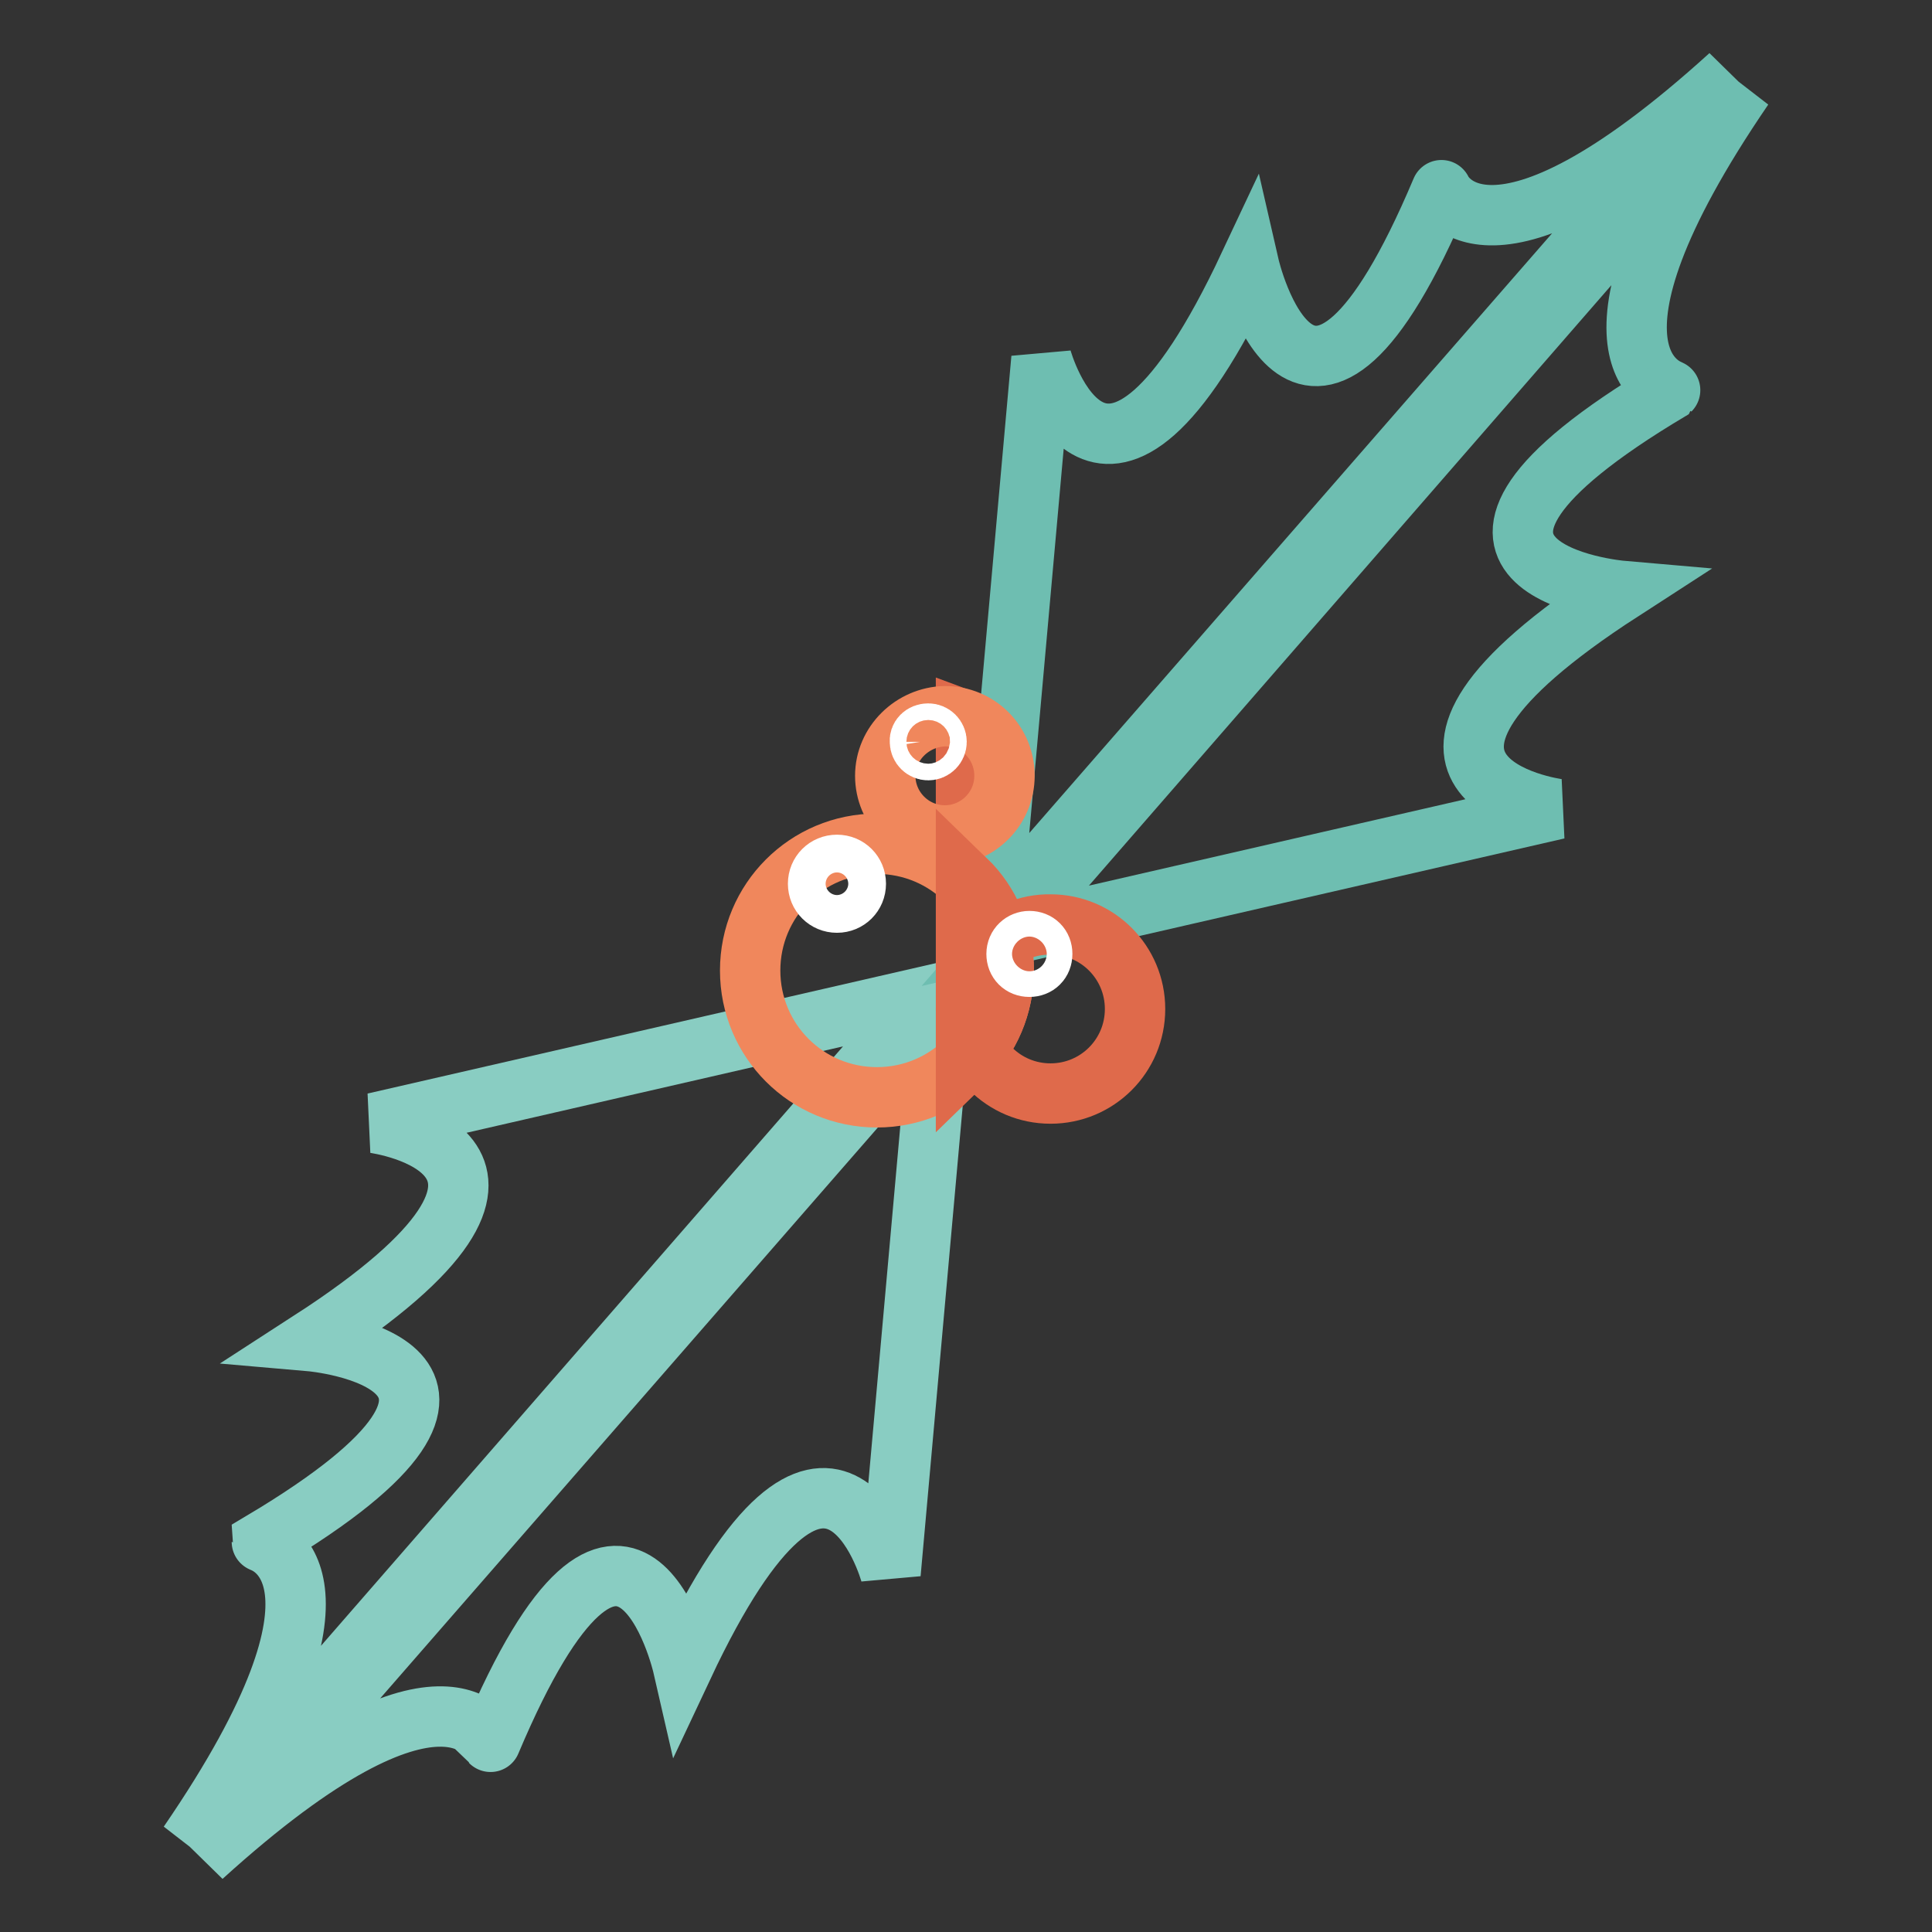
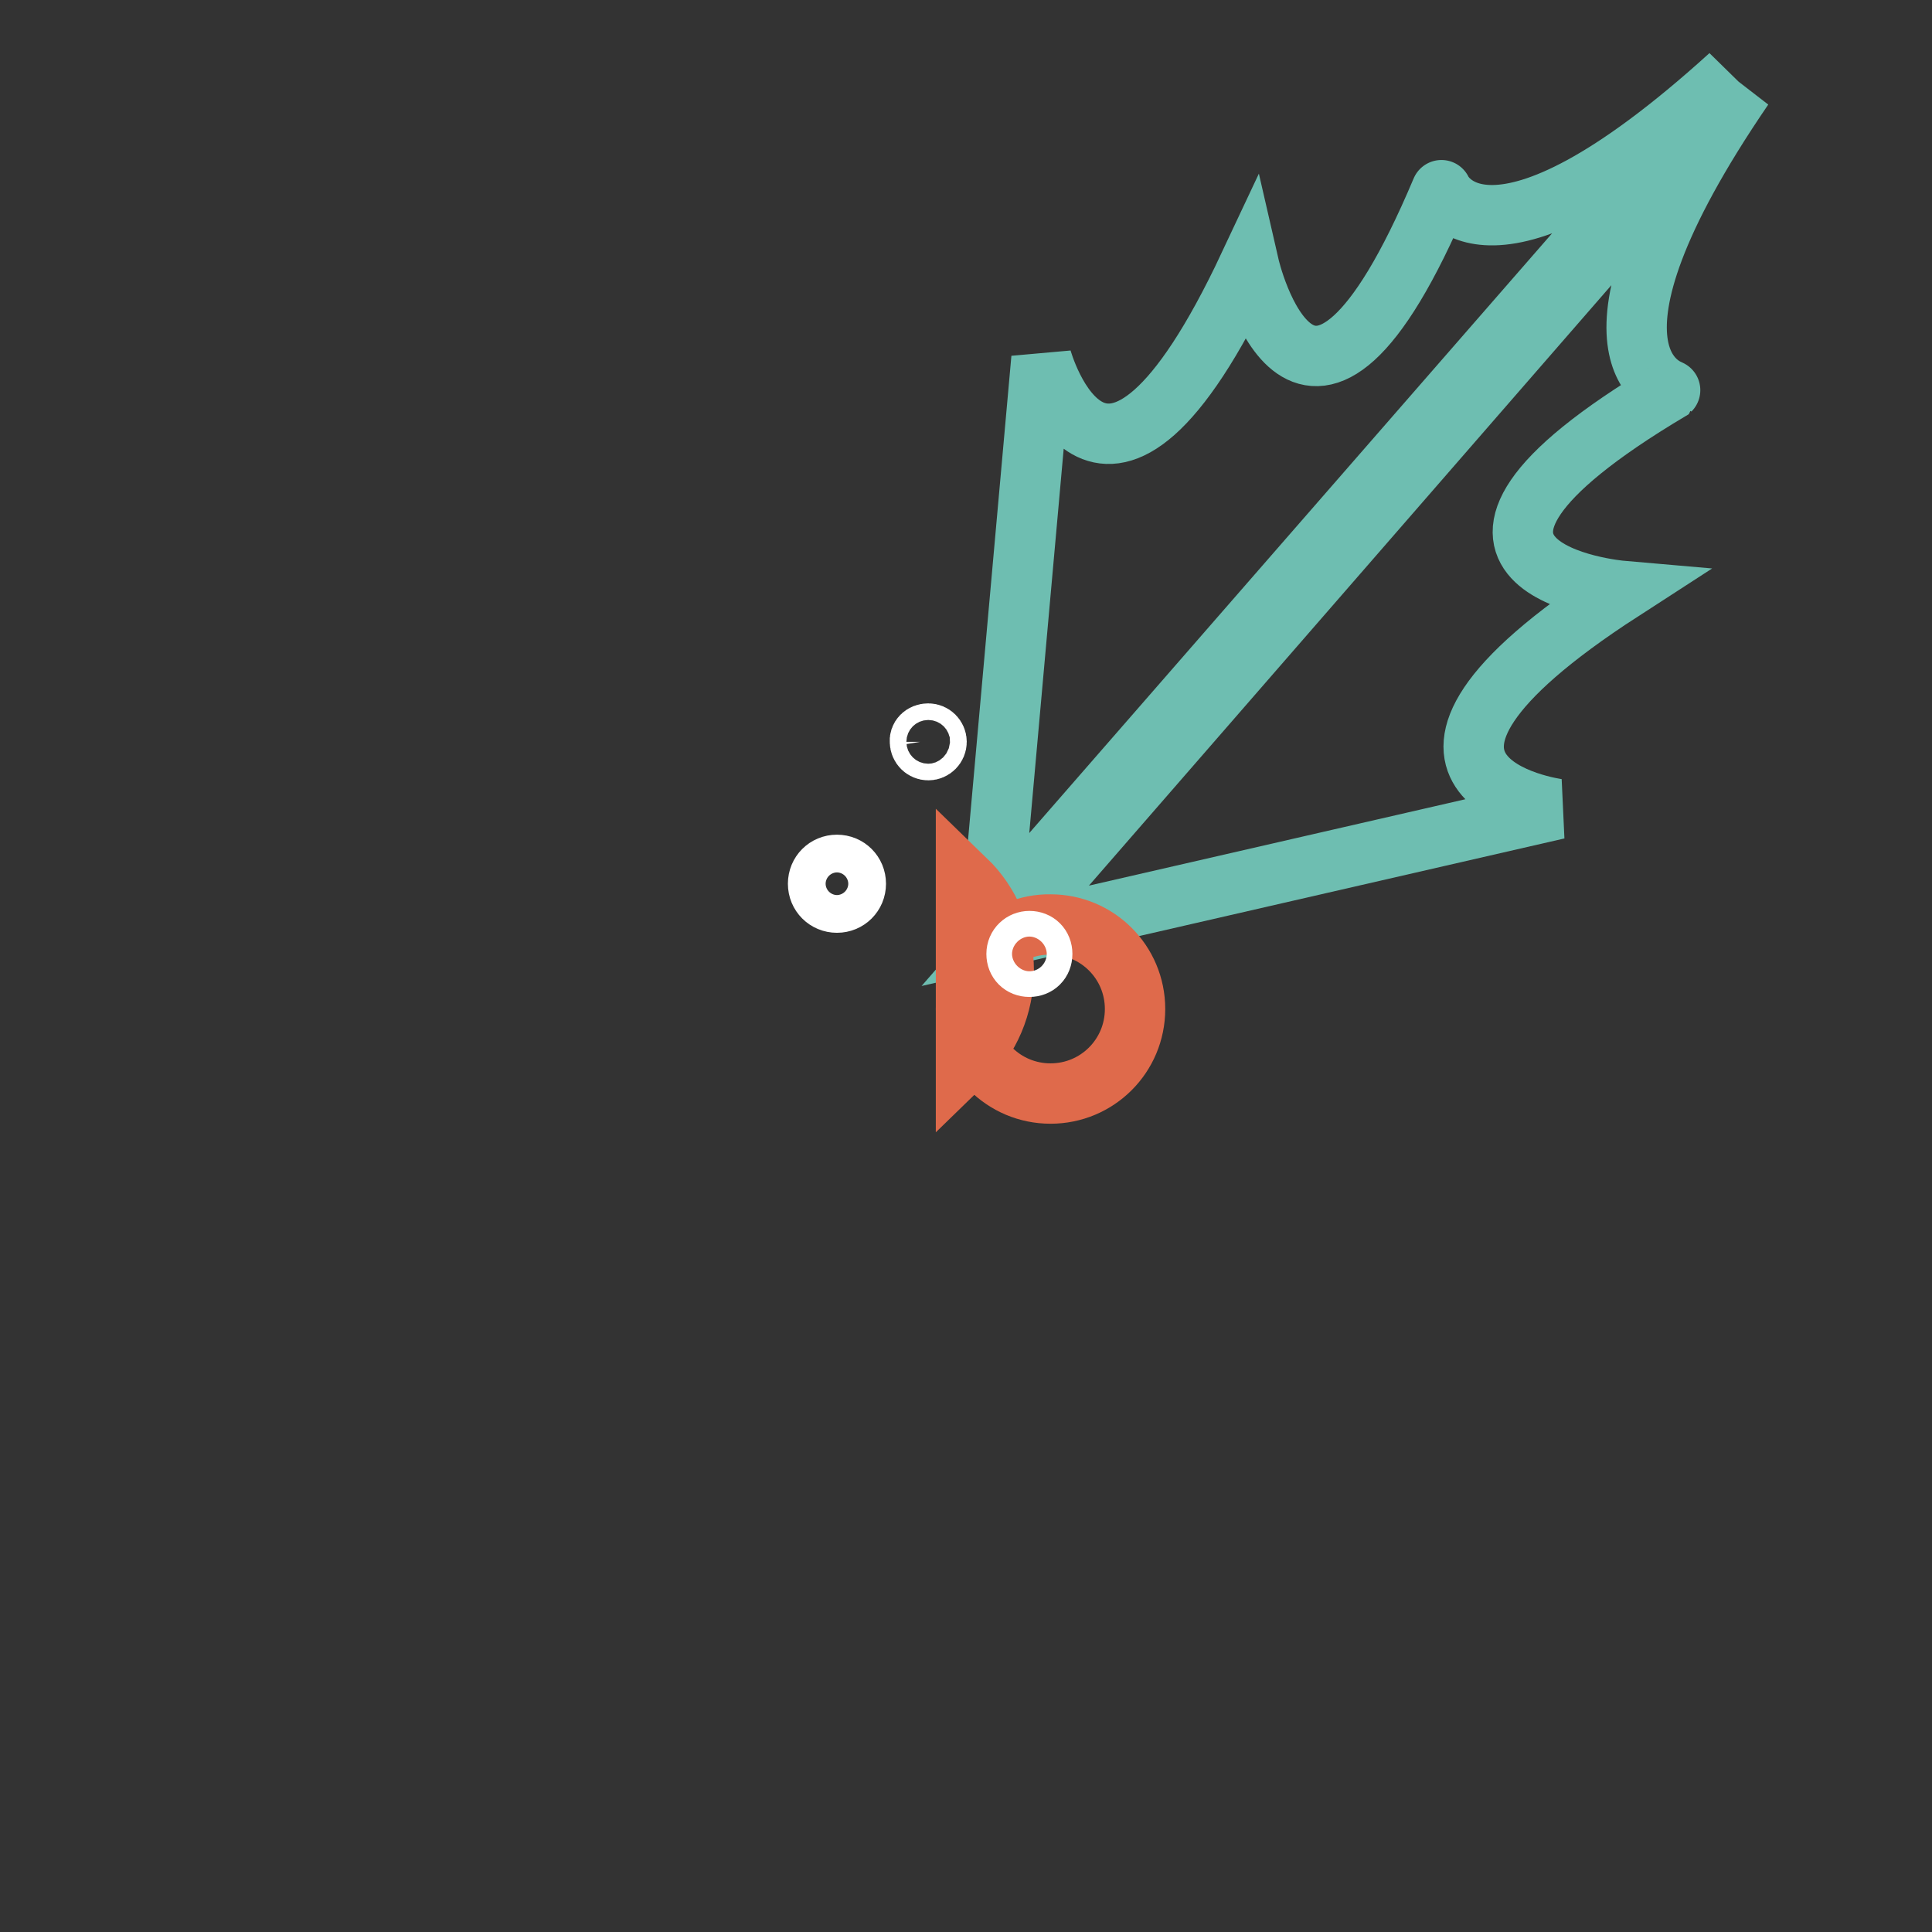
<svg xmlns="http://www.w3.org/2000/svg" version="1.1" x="0px" y="0px" viewBox="0 0 256 256" enable-background="new 0 0 256 256" xml:space="preserve">
  <rect x="0" y="0" width="256" height="256" fill="#333333" stroke="none" />
  <g>
-     <path stroke-width="8" fill-opacity="0" stroke="#89cdc2" d="M25,244.3L122.8,132l-73.2,16.8c0,0,30,4-8.5,28.9c0,0,33.4,2.9-6.4,26.6C34.7,204.4,49.6,208.4,25,244.3z  M26.8,246l97.9-112.3l-6.7,74.8c0,0-8-29.2-27.5,12.3c0,0-7.5-32.7-25.5,10C65.1,230.9,59.1,216.7,26.8,246L26.8,246z" />
    <path stroke-width="8" fill-opacity="0" stroke="#6ebeb1" d="M229.2,10l-97.9,112.3l6.7-74.8c0,0,8,29.2,27.5-12.3c0,0,7.5,32.7,25.5-10C190.9,25,196.9,39.3,229.2,10 L229.2,10z M231,11.6L133.2,124l73.2-16.8c0,0-30-4,8.5-28.9c0,0-33.4-2.9,6.4-26.6C221.4,51.6,206.4,47.6,231,11.6z" />
-     <path stroke-width="8" fill-opacity="0" stroke="#f0875c" d="M99.4,128.6c0,9.3,7.5,16.8,16.8,16.8s16.8-7.5,16.8-16.8s-7.5-16.8-16.8-16.8S99.4,119.3,99.4,128.6 L99.4,128.6z" />
-     <path stroke-width="8" fill-opacity="0" stroke="#df6a4b" d="M128,95.5v14.6c3-1.1,5-4,5-7.3C133,99.4,131,96.6,128,95.5z" />
    <path stroke-width="8" fill-opacity="0" stroke="#df6a4b" d="M128,133.7c0,6.2,5,11.2,11.2,11.2c6.2,0,11.2-5,11.2-11.2s-5-11.2-11.2-11.2 C133,122.4,128,127.5,128,133.7z" />
-     <path stroke-width="8" fill-opacity="0" stroke="#f0875c" d="M117.3,102.8c0,4.3,3.5,7.9,7.9,7.9c4.3,0,7.9-3.5,7.9-7.9s-3.5-7.9-7.9-7.9 C120.9,95,117.3,98.5,117.3,102.8z" />
    <path stroke-width="8" fill-opacity="0" stroke="#df6a4b" d="M128,116.6v24c3.1-3,5-7.3,5-12C133,123.9,131.1,119.6,128,116.6z" />
    <path stroke-width="8" fill-opacity="0" stroke="#ffffff" d="M110.9,114.6c1.4,0,2.5,1.1,2.5,2.5s-1.1,2.5-2.5,2.5s-2.5-1.1-2.5-2.5S109.5,114.6,110.9,114.6z M123,97.2 c0.6,0,1.1,0.5,1.1,1.1c0,0.6-0.5,1.1-1.1,1.1s-1.1-0.5-1.1-1.1C121.8,97.7,122.3,97.2,123,97.2z M136.4,124.7c1,0,1.7,0.7,1.7,1.7 c0,1-0.7,1.7-1.7,1.7c-1,0-1.7-0.7-1.7-1.7C134.7,125.4,135.5,124.7,136.4,124.7z" />
  </g>
</svg>